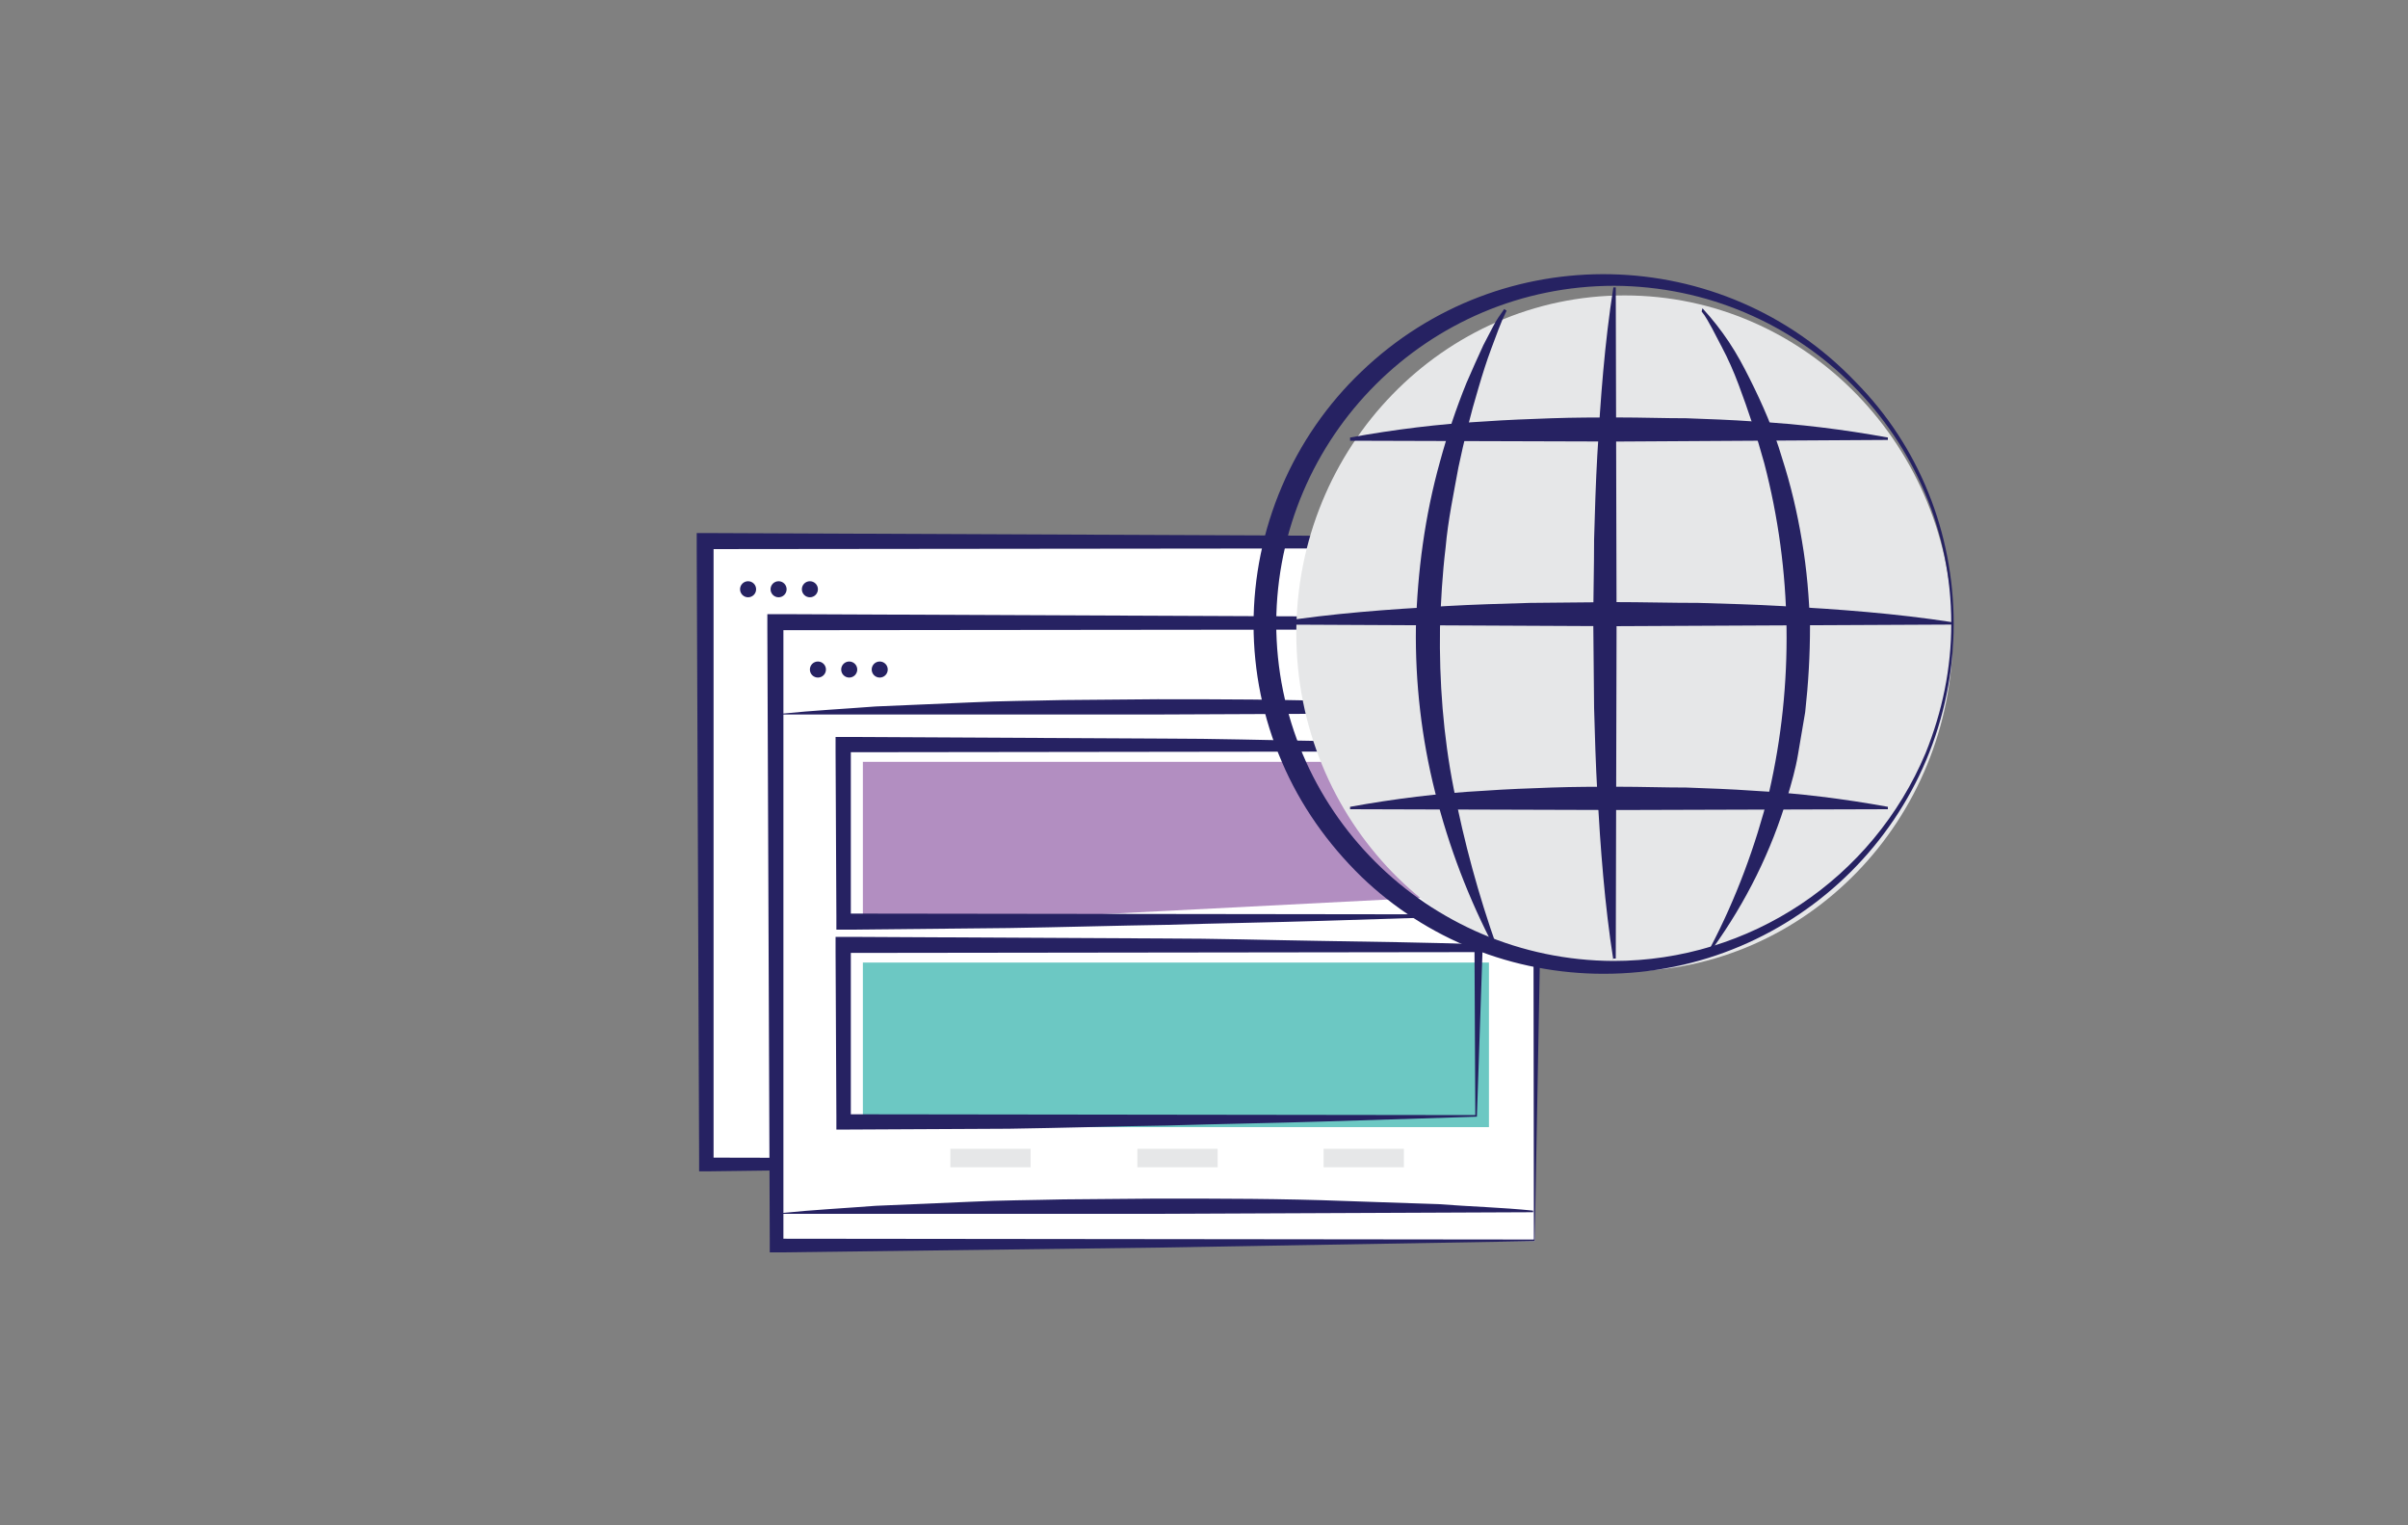
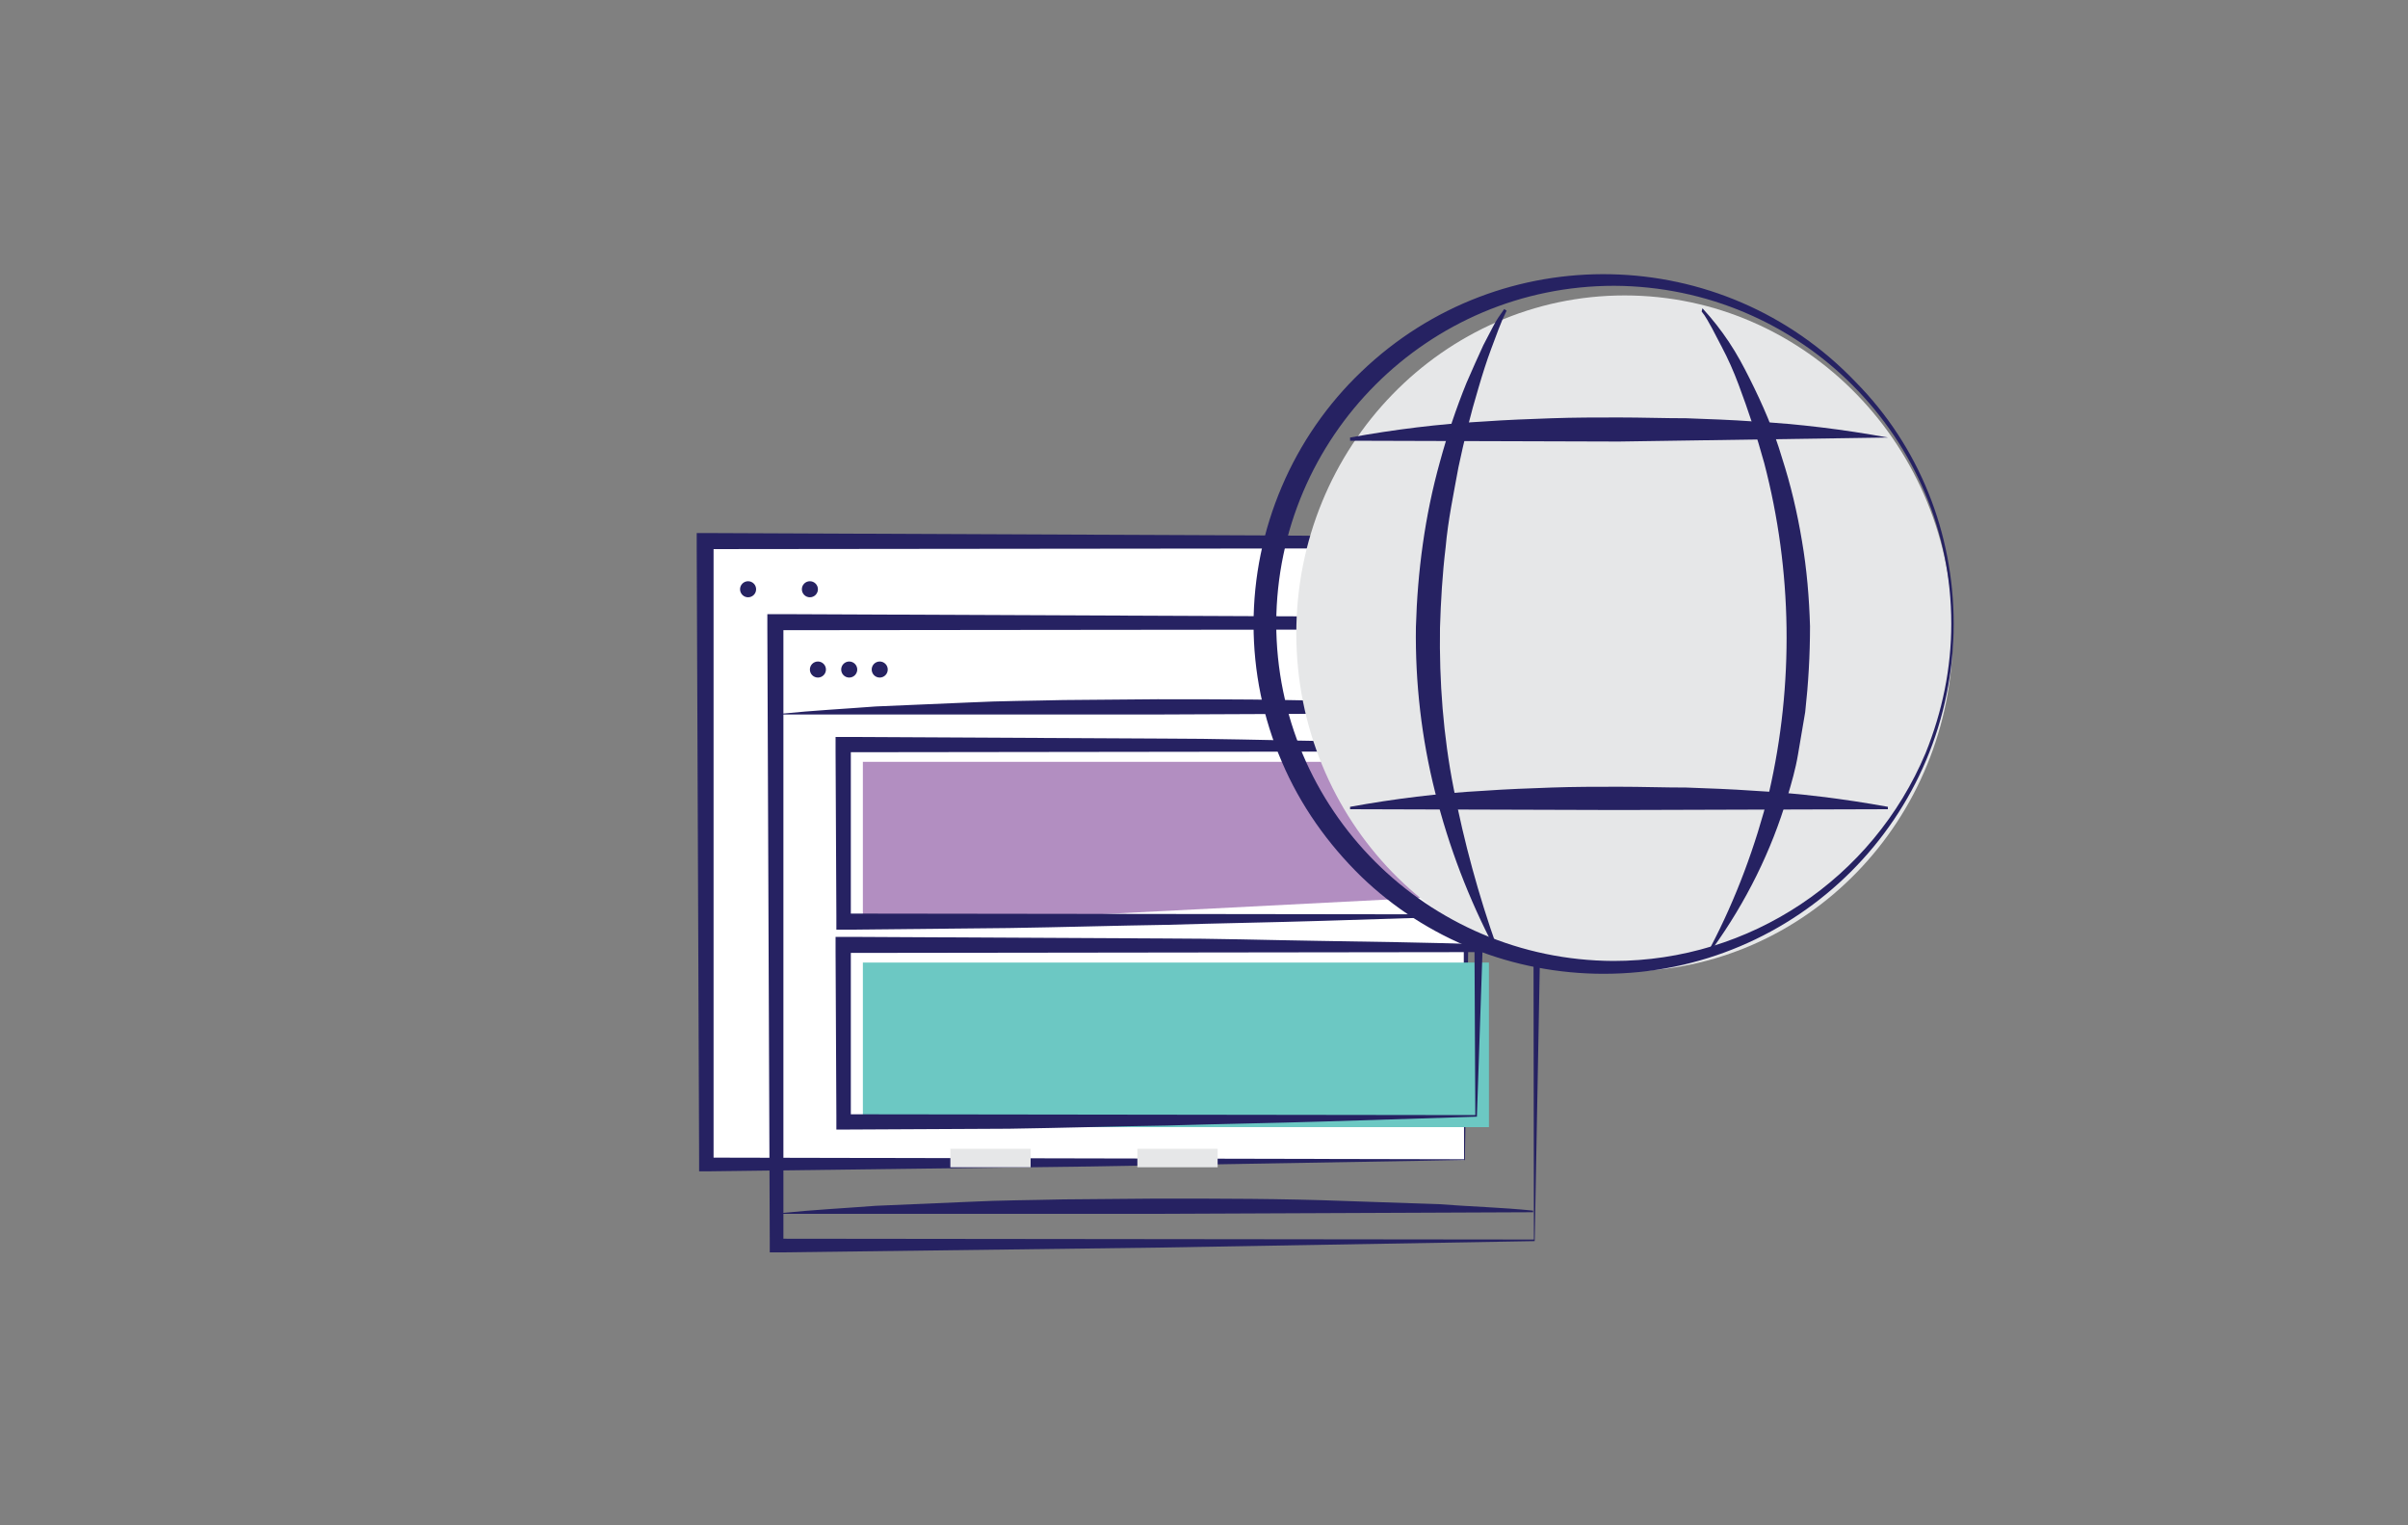
<svg xmlns="http://www.w3.org/2000/svg" version="1.1" id="Layer_1" x="0px" y="0px" viewBox="0 0 300 190" style="enable-background:new 0 0 300 190;" xml:space="preserve">
  <rect x="0" y="0" width="300" height="190" fill="#808080" stroke="none" />
  <style type="text/css">
	.st0{fill:#FFFFFF;}
	.st1{fill:#262262;}
	.st2{fill:#B28EC1;}
	.st3{fill:#6CC8C3;}
	.st4{fill:#E6E7E8;}
</style>
  <title>icon 3</title>
  <rect x="88.7" y="68.2" class="st0" width="93.7" height="76.3" />
  <path class="st1" d="M182.5,144.5l-46.6,0.8l-47.3,0.6l-1.5,0l0-1.5l-0.3-76.2l0-1.8l1.8,0l46.9,0.2l23.4,0.1l23.4,0.2l1.3,0l0,1.3  l-0.2,19.3c-0.1,6.4-0.1,12.8-0.3,19.2L182.5,144.5z M182.4,144.4l-0.1-76.2l0.1,0.1l-93.7,0.1l0.2-0.2l0,76.2l-0.2-0.2L182.4,144.4  z" />
  <circle class="st1" cx="93.2" cy="73.4" r="1" />
-   <circle class="st1" cx="97" cy="73.4" r="1" />
  <circle class="st1" cx="100.9" cy="73.4" r="1" />
-   <rect x="97.4" y="78.3" class="st0" width="93.8" height="76.3" />
  <path class="st1" d="M191.2,154.6l-46.6,0.8L97.4,156l-1.5,0l0-1.5l-0.3-76.2l0-1.8l1.8,0l46.9,0.2l23.4,0.1l23.4,0.2l1.3,0l0,1.3  l-0.2,19.3c-0.1,6.4-0.1,12.8-0.3,19.2L191.2,154.6z M191.1,154.4L191,78.3l0.1,0.1l-93.7,0.1l0.2-0.2l0,76.2l-0.2-0.2L191.1,154.4z  " />
  <polygon class="st2" points="185.5,111.4 107.5,115.4 107.5,94.9 185.5,94.9 " />
  <rect x="107.5" y="119.9" class="st3" width="78" height="20.5" />
  <path class="st1" d="M97.4,88.9c3.9-0.4,7.8-0.6,11.7-0.9l11.7-0.5c3.9-0.2,7.8-0.2,11.7-0.3l11.7-0.1c7.8,0,15.6,0,23.4,0.3  l11.7,0.4c3.9,0.3,7.8,0.4,11.7,0.8l0,0.2l-46.9,0.2l-46.9,0L97.4,88.9z" />
  <path class="st1" d="M97.4,151.1c3.9-0.4,7.8-0.6,11.7-0.9l11.7-0.5c3.9-0.2,7.8-0.2,11.7-0.3l11.7-0.1c7.8,0,15.6,0,23.4,0.3  l11.7,0.4c3.9,0.3,7.8,0.4,11.7,0.8l0,0.2l-46.9,0.2l-46.9,0L97.4,151.1z" />
  <path class="st1" d="M184,114.1l-19.1,0.6c-6.4,0.2-13,0.3-19.5,0.5c-6.5,0.1-13.1,0.3-19.7,0.4l-19.8,0.2l-1.7,0l0-1.7l-0.1-20.5  l0-1.8l1.8,0l39,0.2c6.5,0,13,0.2,19.5,0.3c6.5,0.1,13,0.2,19.5,0.4l0.8,0l0,0.8L184,114.1z M183.8,113.9l-0.1-20.4l0.1,0.1l-78,0.1  l0.2-0.2l0,20.5l-0.2-0.2L183.8,113.9z" />
  <path class="st1" d="M184,139.1l-19.1,0.6c-6.4,0.2-13,0.3-19.5,0.5c-6.5,0.1-13.1,0.3-19.7,0.4l-19.8,0.1l-1.7,0l0-1.7l-0.1-20.5  l0-1.8l1.8,0l39,0.2c6.5,0,13,0.2,19.5,0.3c6.5,0.1,13,0.2,19.5,0.4l0.8,0l0,0.8L184,139.1z M183.8,138.9l-0.1-20.4l0.1,0.1l-78,0.1  l0.2-0.2l0,20.5l-0.2-0.2L183.8,138.9z" />
  <rect x="118.4" y="143.1" class="st4" width="10" height="2.3" />
  <rect x="141.7" y="143.1" class="st4" width="10" height="2.3" />
-   <rect x="164.9" y="143.1" class="st4" width="10" height="2.3" />
  <ellipse class="st4" cx="202.4" cy="78.9" rx="40.9" ry="42.1" />
  <path class="st1" d="M243.4,77.7c0,24.1-19.5,43.6-43.6,43.6c-11.3,0-22.1-4.3-30.2-12.1c-4.2-4.1-7.6-8.9-9.9-14.3  c-4.7-10.9-4.7-23.3,0-34.3c2.3-5.4,5.7-10.3,9.9-14.3c17.4-16.7,45-16.1,61.6,1.3C239.1,55.6,243.4,66.4,243.4,77.7L243.4,77.7z   M243.1,77.7c0-23.2-18.8-42-42-42.1c-23.2,0-42,18.8-42.1,42c0,23.2,18.8,42,42,42.1c17,0,32.3-10.2,38.9-25.9  C242,88.6,243.1,83.2,243.1,77.7L243.1,77.7z" />
-   <path class="st1" d="M159,77.5c7-1.1,14-1.6,21.1-2c3.5-0.2,7-0.3,10.5-0.4l10.5-0.1c3.5,0,7,0.1,10.5,0.1c3.5,0.1,7,0.2,10.5,0.4  c7,0.4,14,0.9,21.1,2v0.3L201.1,78L159,77.8L159,77.5z" />
-   <path class="st1" d="M168.2,54.5c5.5-1,11.1-1.7,16.7-2c2.8-0.2,5.6-0.3,8.4-0.4c2.8-0.1,5.6-0.1,8.4-0.1c2.8,0,5.6,0.1,8.4,0.1  c2.8,0.1,5.6,0.2,8.4,0.4c5.6,0.3,11.2,1,16.7,2v0.3L201.7,55l-33.5-0.1V54.5z" />
+   <path class="st1" d="M168.2,54.5c5.5-1,11.1-1.7,16.7-2c2.8-0.2,5.6-0.3,8.4-0.4c2.8-0.1,5.6-0.1,8.4-0.1c2.8,0,5.6,0.1,8.4,0.1  c2.8,0.1,5.6,0.2,8.4,0.4c5.6,0.3,11.2,1,16.7,2L201.7,55l-33.5-0.1V54.5z" />
  <path class="st1" d="M168.2,100.5c5.5-1,11.1-1.7,16.7-2c2.8-0.2,5.6-0.3,8.4-0.4c2.8-0.1,5.6-0.1,8.4-0.1c2.8,0,5.6,0.1,8.4,0.1  c2.8,0.1,5.6,0.2,8.4,0.4c5.6,0.3,11.2,1,16.7,2v0.3l-33.5,0.1l-33.5-0.1L168.2,100.5z" />
-   <path class="st1" d="M201,119.6c-1.1-7-1.6-13.9-2-20.9c-0.2-3.5-0.3-7-0.4-10.5l-0.1-10.5c0-3.5,0.1-7,0.1-10.5  c0.1-3.5,0.2-7,0.4-10.5c0.4-7,0.9-13.9,2-20.9h0.3l0.1,41.8l-0.1,41.8H201z" />
  <path class="st1" d="M212.1,38.4c1.2,1.3,2.3,2.7,3.3,4.2c1,1.5,1.8,3,2.6,4.6c1.6,3.2,3,6.4,4,9.8c1.1,3.4,1.9,6.8,2.5,10.4  c0.6,3.5,0.9,7.1,1,10.6c0,3.6-0.2,7.1-0.6,10.7c-0.3,1.8-0.6,3.5-0.9,5.3c-0.3,1.8-0.8,3.5-1.3,5.2c-2,6.8-5.2,13.2-9.3,18.9  l-0.3-0.1c3.2-6.1,5.6-12.6,7.3-19.3c3.1-13.5,2.9-27.6-0.6-41c-0.9-3.3-2-6.6-3.2-9.8c-0.6-1.6-1.3-3.2-2.1-4.7  c-0.4-0.8-0.8-1.5-1.2-2.3c-0.4-0.7-0.8-1.5-1.3-2.1L212.1,38.4z" />
  <path class="st1" d="M187.7,38.7c-0.4,0.8-0.7,1.5-1,2.3c-0.3,0.8-0.6,1.6-0.9,2.4c-0.6,1.6-1.1,3.2-1.6,4.9c-1,3.3-1.8,6.6-2.5,9.9  c-0.6,3.3-1.3,6.6-1.6,10c-0.4,3.3-0.6,6.7-0.7,10c-0.1,6.7,0.4,13.4,1.7,20c1.3,6.7,3.1,13.3,5.4,19.8l-0.3,0.1  c-3.2-6.1-5.7-12.6-7.4-19.4c-1.7-6.7-2.5-13.7-2.4-20.6c0.2-6.9,1.1-13.8,3-20.6c0.9-3.3,2-6.6,3.3-9.8c0.7-1.6,1.4-3.2,2.1-4.7  c0.4-0.8,0.8-1.5,1.2-2.3c0.4-0.8,0.9-1.5,1.4-2.2L187.7,38.7z" />
  <circle class="st1" cx="101.9" cy="83.4" r="1" />
  <circle class="st1" cx="105.8" cy="83.4" r="1" />
  <circle class="st1" cx="109.6" cy="83.4" r="1" />
</svg>